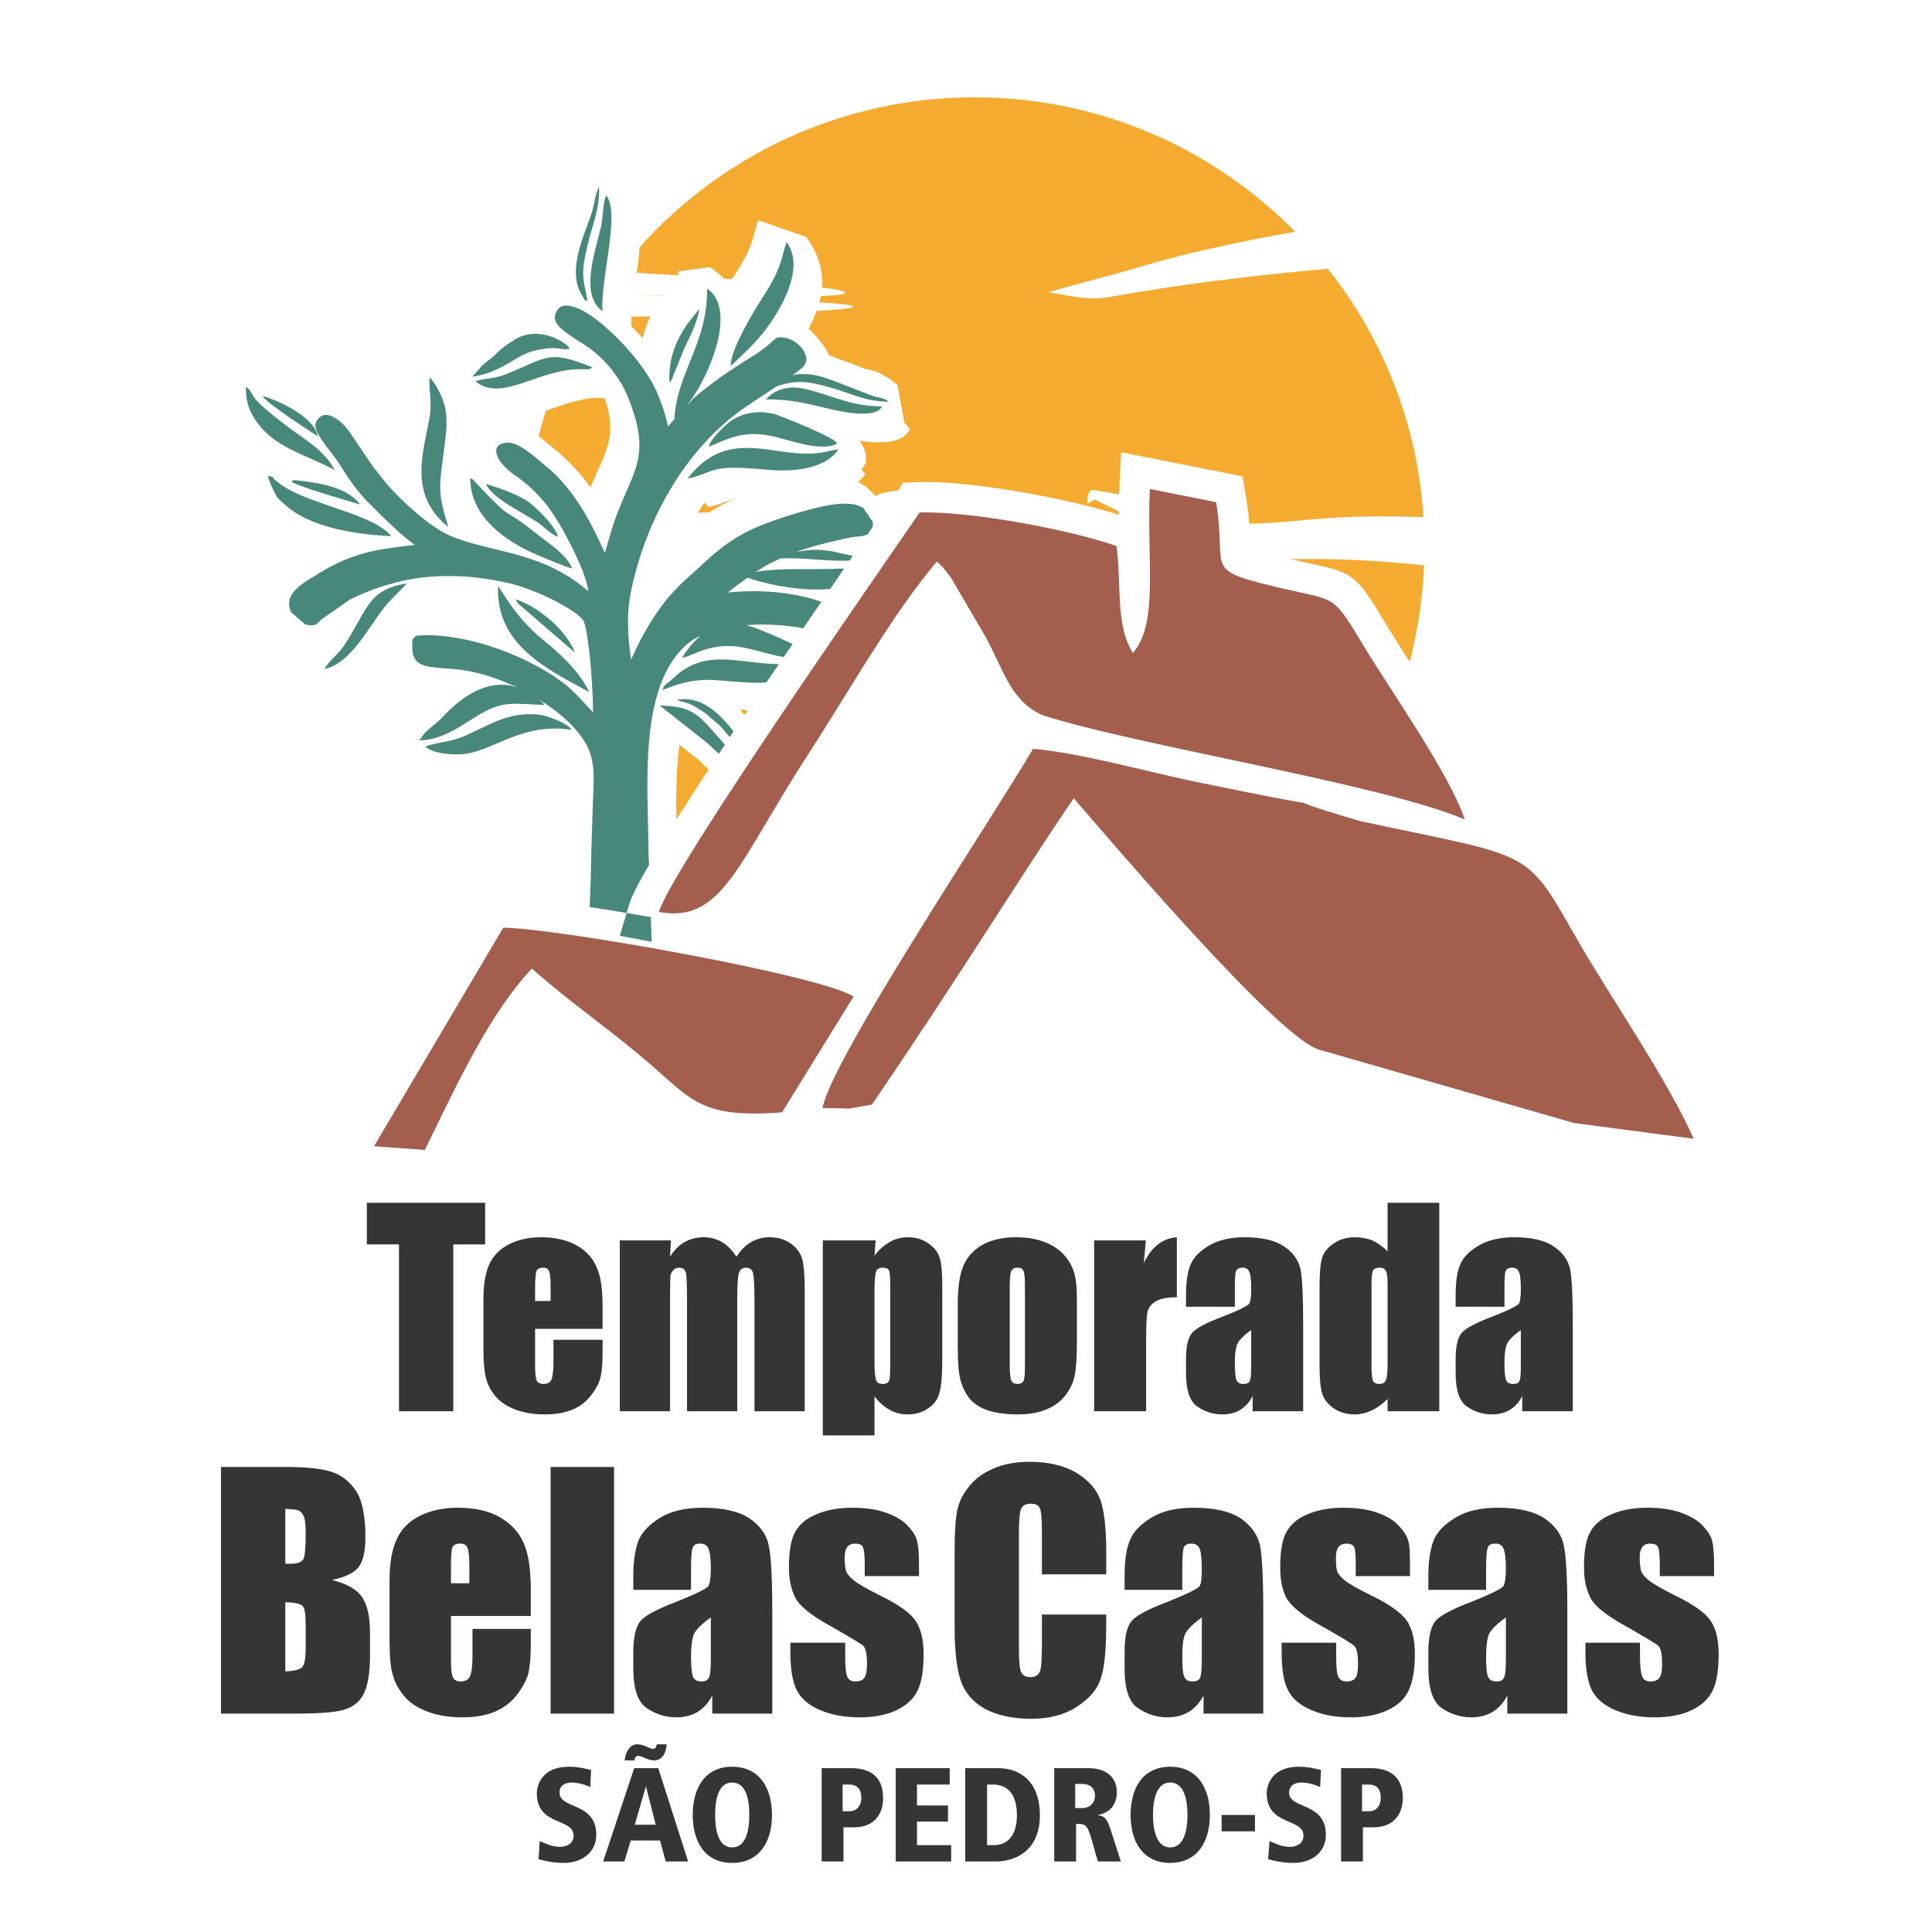
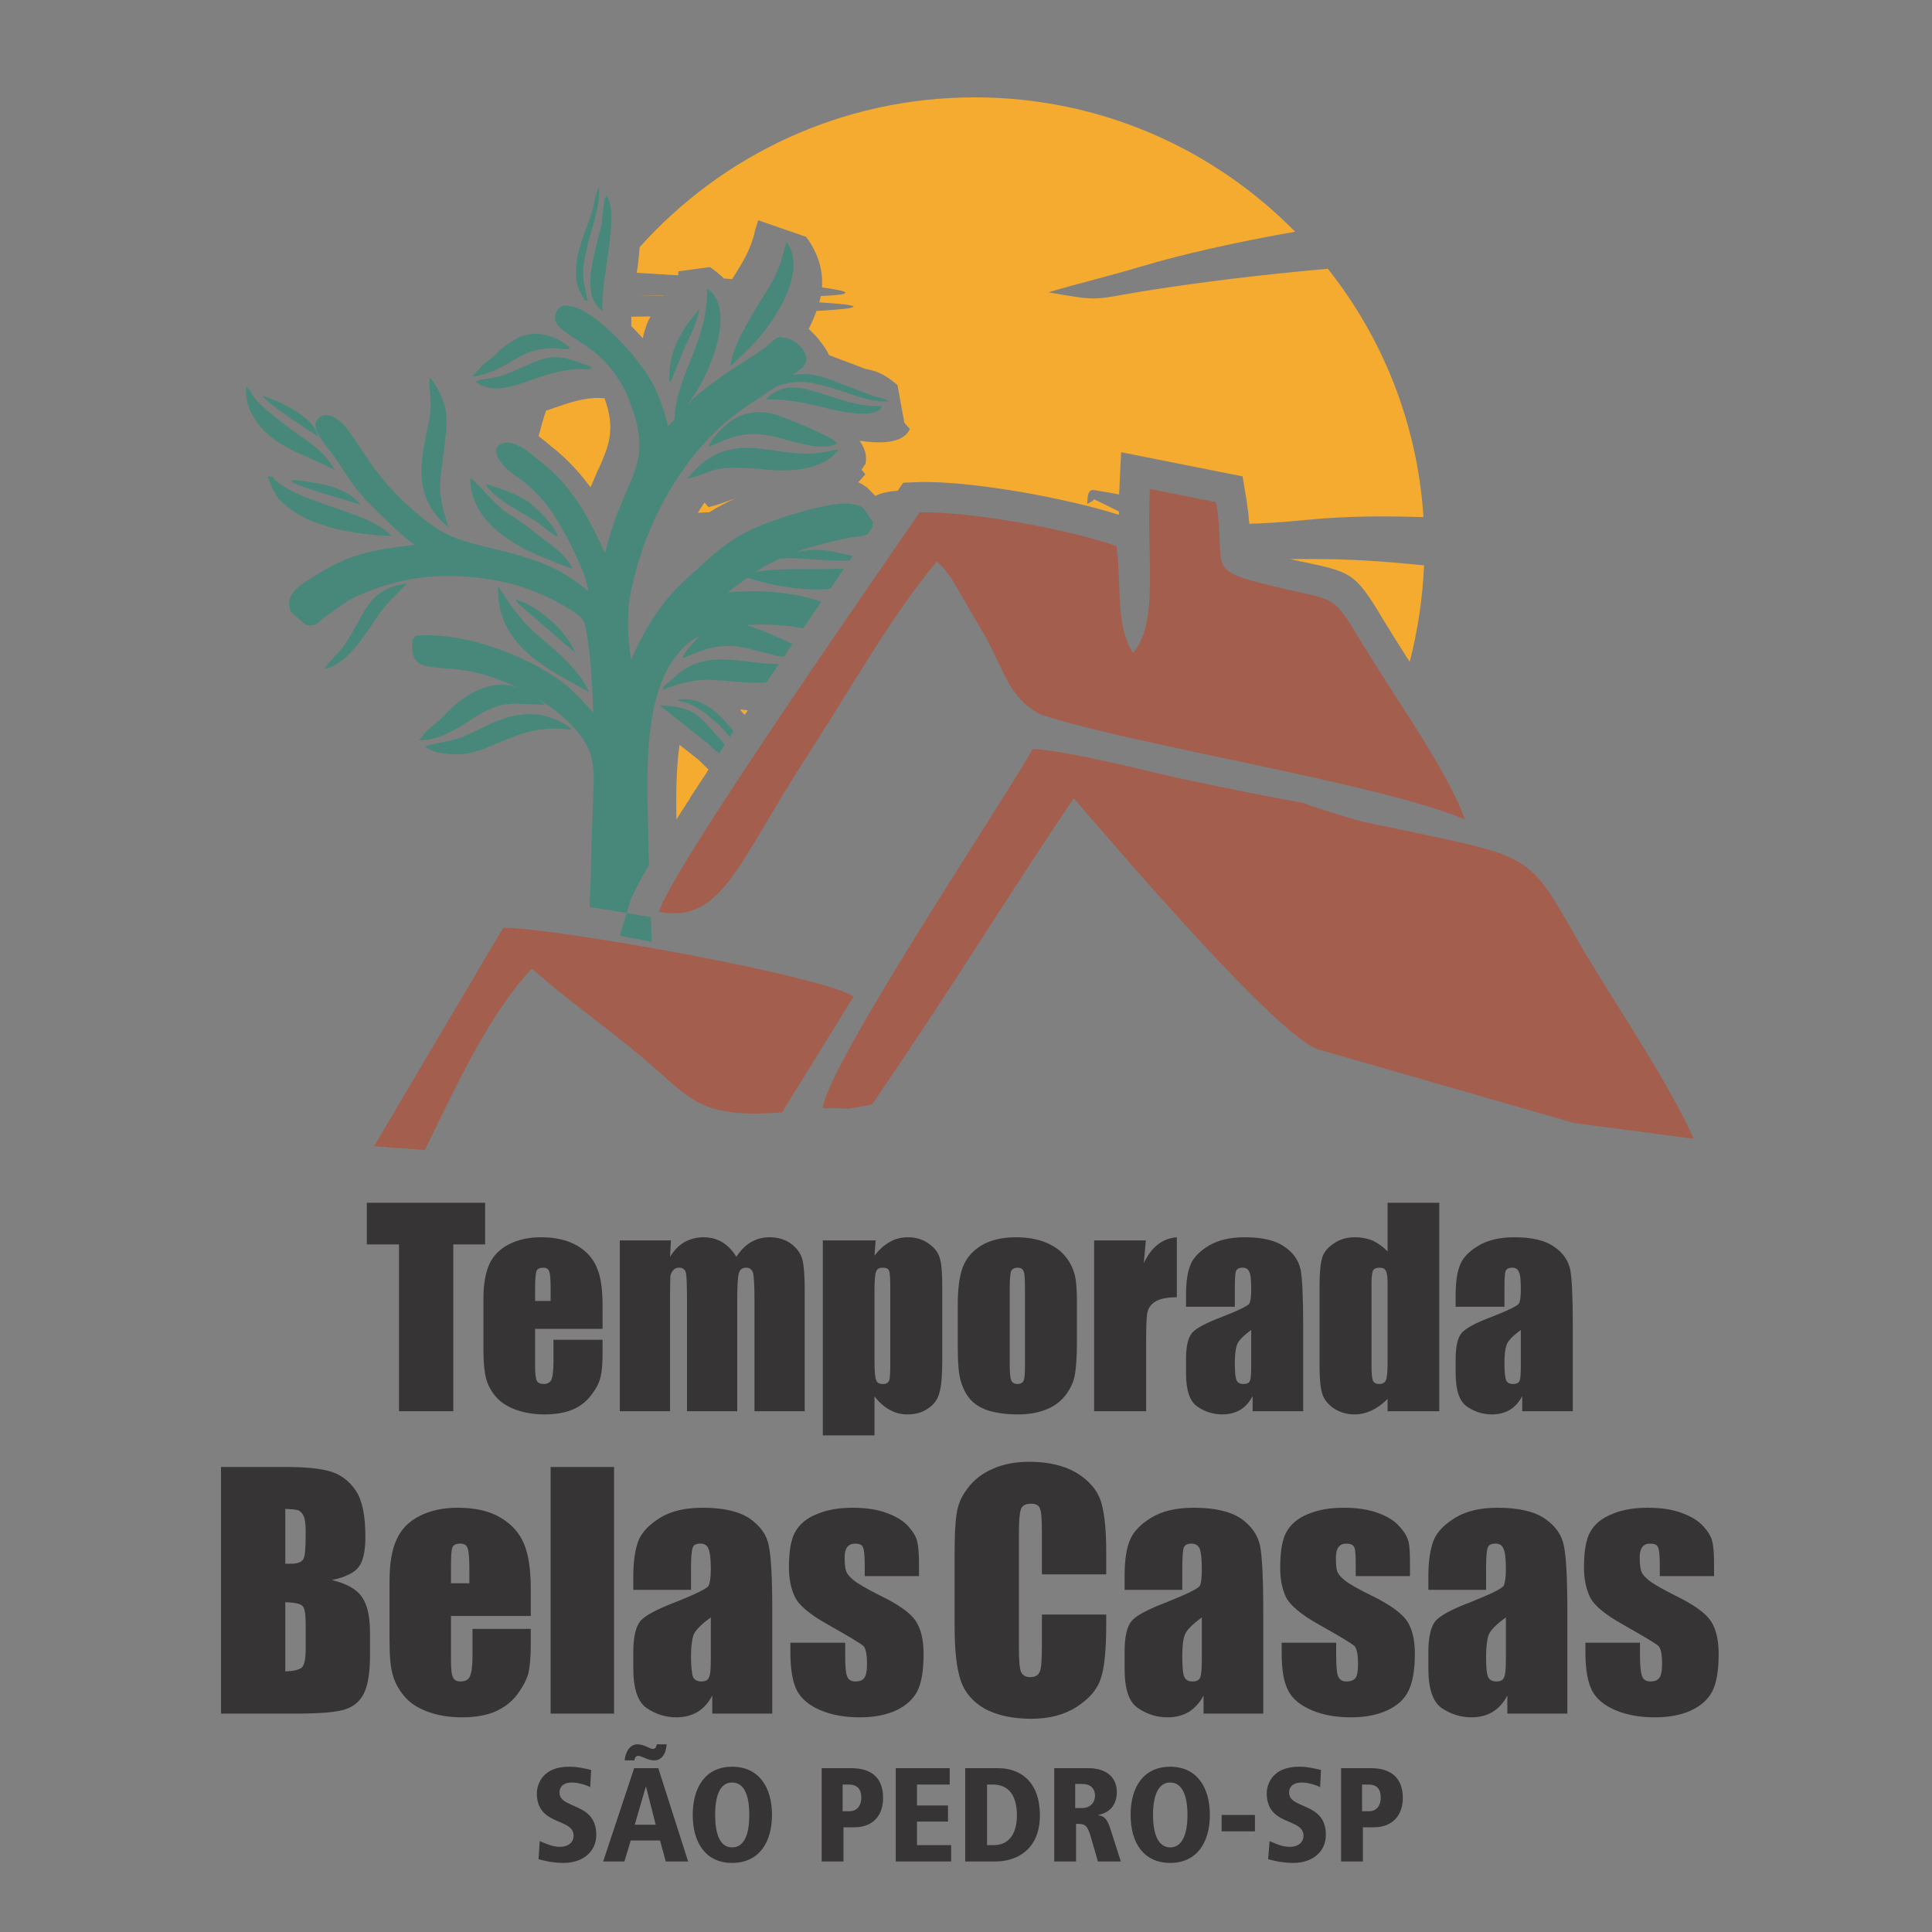
<svg xmlns="http://www.w3.org/2000/svg" xmlns:xlink="http://www.w3.org/1999/xlink" width="129px" height="129px" viewBox="0 0 129 129" version="1.1">
  <rect x="0" y="0" width="129" height="129" fill="#808080" stroke="none" />
  <defs>
    <path d="M0 0L129 0L129 129L0 129L0 0Z" id="path_1" />
-     <path d="M0 0L129 0L129 129L0 129L0 0L0 0Z" id="path_2" />
+     <path d="M0 0L129 0L129 129L0 129L0 0L0 0" id="path_2" />
    <path d="M0 0L100 0L100 117.887L0 117.887L0 0Z" id="path_3" />
    <clipPath id="clip_1">
      <use xlink:href="#path_1" />
    </clipPath>
    <clipPath id="clip_2">
      <use xlink:href="#path_3" />
    </clipPath>
    <clipPath id="mask_1">
      <use xlink:href="#path_2" />
    </clipPath>
  </defs>
  <g id="logo" clip-path="url(#clip_1)">
    <path d="M0 0L129 0L129 129L0 129L0 0Z" id="logo" fill="none" fill-rule="evenodd" stroke="none" />
    <g id="Mask-Group">
      <path d="M0 0L129 0L129 129L0 129L0 0L0 0Z" id="path_1" fill="none" stroke="none" />
      <g clip-path="url(#mask_1)">
        <g id="logo">
          <path d="M0 0L129 0L129 129L0 129L0 0L0 0Z" id="logo#1" fill="none" fill-rule="evenodd" stroke="none" />
-           <path d="M0 0L129 0L129 129L0 129L0 0L0 0Z" id="Rectangle" fill="#FFFFFF" fill-rule="evenodd" stroke="none" />
        </g>
      </g>
    </g>
    <g id="Group" transform="translate(14.755 6.5)">
      <g id="logos-temporada" clip-path="url(#clip_2)">
-         <path d="M0 0L100 0L100 117.887L0 117.887L0 0Z" id="logos-temporada" fill="none" fill-rule="evenodd" stroke="none" />
        <g id="Camada_x0020_1">
          <path d="M50.326 0C58.704 0 66.277 3.432 71.722 8.972C67.906 9.643 64.264 10.449 61.388 11.311C59.068 12.002 57.439 12.366 55.253 13.018C58.838 13.65 58.148 13.497 61.733 12.922C65.299 12.347 69.574 11.829 73.907 11.446C77.569 16.066 79.889 21.779 80.291 28.029C77.837 27.953 75.326 27.933 72.393 28.221C70.82 28.374 69.613 28.451 68.654 28.47L68.654 28.451L68.654 28.432L68.654 28.432L68.654 28.413L68.654 28.393L68.654 28.374L68.654 28.355L68.654 28.336L68.654 28.336L68.654 28.297L68.635 28.297L68.635 28.278L68.635 28.259L68.635 28.24L68.635 28.24L68.635 28.202L68.635 28.202L68.635 28.183L68.635 28.163L68.635 28.163L68.635 28.125L68.635 28.106L68.635 28.106L68.616 28.087L68.616 28.048L68.616 28.048L68.616 28.029L68.616 28.01L68.616 28.01L68.616 27.972L68.616 27.953L68.616 27.953L68.616 27.933L68.616 27.914L68.616 27.895L68.597 27.876L68.597 27.857L68.597 27.837L68.597 27.818L68.597 27.818L68.597 27.799L68.597 27.761L68.597 27.761L68.597 27.742L68.578 27.703L68.578 27.703L68.578 27.684L68.578 27.646L68.578 27.646L68.578 27.627L68.578 27.607L68.578 27.607L68.578 27.569L68.558 27.55L68.558 27.55L68.558 27.512L68.558 27.492L68.558 27.492L68.558 27.454L68.558 27.435L68.558 27.435L68.539 27.396L68.539 27.396L68.539 27.377L68.539 27.339L68.539 27.339L68.539 27.32L68.539 27.281L68.539 27.281L68.52 27.262L68.52 27.224L68.52 27.224L68.52 27.186L68.52 27.166L68.52 27.166L68.52 27.128L68.501 27.109L68.501 27.109L68.501 27.071L68.501 27.051L68.501 27.051L68.501 27.013L68.501 26.994L68.482 26.975L68.482 26.956L68.482 26.936L68.482 26.917L68.482 26.898L68.482 26.879L68.462 26.86L68.462 26.821L68.462 26.821L68.462 26.802L68.462 26.764L68.462 26.764L68.443 26.726L68.443 26.706L68.213 25.307L60.103 23.696L59.989 26.074L59.989 26.074L59.989 26.074L59.989 26.093L59.989 26.093L59.989 26.093L59.989 26.093L59.989 26.112L59.989 26.112L59.989 26.131L59.989 26.131L59.989 26.131L59.989 26.131L59.989 26.15L59.989 26.15L59.989 26.15L59.989 26.15L59.989 26.169L59.989 26.169L59.989 26.169L59.989 26.189L59.989 26.189L59.989 26.189L59.989 26.208L59.989 26.208L59.989 26.208L59.989 26.208L59.989 26.227L59.989 26.227L59.989 26.227L59.989 26.246L59.989 26.246L59.989 26.246L59.989 26.265L59.969 26.265L59.969 26.265L59.969 26.265L59.969 26.285L59.969 26.285L59.969 26.285L59.969 26.304L59.969 26.304L59.969 26.304L59.969 26.323L59.969 26.323L59.969 26.323L59.969 26.323L59.969 26.342L59.969 26.342L59.969 26.342L59.969 26.361L59.969 26.361L59.969 26.361L59.969 26.361L59.969 26.38L59.969 26.38L59.969 26.38L59.969 26.399L59.969 26.399L59.969 26.399L59.969 26.399L59.969 26.419L59.969 26.419L59.969 26.419L59.969 26.438L59.969 26.438L59.969 26.438L59.969 26.457L59.969 26.457L59.969 26.457L59.969 26.457L59.969 26.476L59.969 26.476L59.969 26.476L59.969 26.495L59.969 26.495L59.969 26.495L59.969 26.495L59.969 26.515L59.969 26.515C59.471 26.419 58.934 26.323 58.301 26.227C57.822 26.131 57.86 26.86 57.841 27.147C58.206 26.936 58.167 26.994 58.301 26.84C58.896 27.128 59.452 27.396 59.95 27.646L59.95 27.646L59.95 27.684L59.95 27.703L59.95 27.742L59.95 27.761L59.95 27.799L59.95 27.818L59.95 27.857L59.95 27.876C58.244 27.32 55.79 26.764 53.374 26.342C50.863 25.92 48.313 25.633 46.587 25.69L45.552 25.729L45.188 26.265C44.632 26.304 44.114 26.399 43.693 26.61L43.117 26.035C42.926 25.901 42.734 25.786 42.542 25.69C42.715 25.537 42.868 25.364 43.022 25.172L42.772 24.866L43.002 24.502L43.022 24.521C43.156 23.965 43.002 23.428 42.638 22.929C43.922 23.121 45.552 23.16 45.993 22.143L45.629 21.722L45.169 19.21C44.191 18.367 43.635 18.252 42.964 18.117L42.945 18.098L40.606 17.216C40.472 16.929 40.299 16.66 40.088 16.392C39.839 16.047 39.551 15.74 39.245 15.472C39.417 15.107 39.609 14.705 39.762 14.264C43.098 14.072 42.964 13.88 39.954 13.689L39.954 13.669C39.973 13.631 39.973 13.574 39.992 13.535L39.992 13.535C40.011 13.439 40.031 13.363 40.05 13.267C42.312 13.171 42.159 12.96 40.127 12.692C40.203 11.637 39.935 10.487 39.072 9.317L35.87 8.206L35.679 8.819C35.391 10.142 34.873 10.966 34.126 12.136L33.589 12.097C33.321 11.829 32.995 11.58 32.65 11.331L30.541 11.618C30.541 11.695 30.541 11.791 30.521 11.886C29.659 11.829 28.738 11.771 27.761 11.714C27.857 11.139 27.914 10.564 27.952 10.008C33.436 3.873 41.43 0 50.326 0L50.326 0ZM27.186 38.65C26.975 38.669 26.783 38.708 26.591 38.746C26.553 38.497 26.534 38.267 26.515 38.037C26.476 37.749 26.438 37.462 26.399 37.193L27.416 37.864C27.339 38.114 27.262 38.382 27.186 38.65L27.186 38.65ZM32.611 27.703C32.362 27.722 32.094 27.722 31.844 27.742C31.979 27.512 32.132 27.281 32.285 27.051L32.554 27.358C33.206 27.205 33.589 27.051 33.896 26.936C34.068 26.879 34.222 26.821 34.394 26.764C33.704 27.051 33.129 27.377 32.611 27.703L32.611 27.703ZM21.204 22.623C21.357 22.047 21.511 21.492 21.703 20.916C21.875 20.878 22.048 20.801 22.22 20.744C23.198 20.399 24.271 20.035 25.326 20.073C25.422 20.073 25.518 20.092 25.613 20.092C26.361 22.22 25.901 23.236 25.211 24.827L25.192 24.827C25.038 25.211 24.847 25.633 24.674 26.035C24.444 25.729 24.195 25.422 23.946 25.115C23.39 24.482 22.776 23.869 22.105 23.351C22.067 23.332 22.028 23.294 21.99 23.255C21.76 23.064 21.492 22.834 21.204 22.623L21.204 22.623ZM27.396 14.647L28.681 14.628C28.528 14.896 28.413 15.203 28.317 15.491C28.259 15.682 28.202 15.874 28.163 16.085C27.914 15.817 27.665 15.529 27.396 15.28C27.396 15.088 27.396 14.877 27.396 14.647L27.396 14.647ZM29.524 13.267C28.892 13.248 28.24 13.229 27.55 13.209L27.55 13.209L29.524 13.267L29.524 13.267ZM27.55 13.209L29.524 13.267L29.544 13.248C28.911 13.229 28.24 13.229 27.55 13.209L27.55 13.209L27.55 13.209ZM29.62 22.469L29.697 22.373L29.582 22.278L29.62 22.469L29.62 22.469ZM25.556 31.212L25.613 30.905L25.345 30.771L25.556 31.212L25.556 31.212ZM25.249 34.068L25.249 34.049L25.058 34.049C25.134 34.126 25.192 34.183 25.249 34.26L25.249 34.068L25.249 34.068ZM32.209 34.452C32.113 34.547 32.017 34.643 31.921 34.758C32.535 34.663 33.282 34.682 34.145 34.854C34.337 34.912 34.528 34.95 34.72 34.989L33.857 33.397L33.627 33.11L33.512 33.225C33.301 33.436 33.071 33.627 32.88 33.8C32.63 34.03 32.4 34.241 32.209 34.452L32.209 34.452ZM22.086 23.332L22.105 23.37L22.086 23.332L22.086 23.332ZM64.034 29.678C64.245 29.774 64.456 29.851 64.666 29.927L64.666 29.946L64.666 30.081L64.666 30.1L64.686 30.215L64.686 30.234L64.686 30.349L64.686 30.368L64.686 30.483L64.686 30.502L64.705 30.617L64.705 30.637L64.705 30.752L64.705 30.771L64.705 30.867L64.705 30.886L64.724 30.982L64.724 31.02L64.724 31.097L64.724 31.135L64.743 31.212L64.743 31.25L64.743 31.327L64.743 31.327L64.762 31.423L64.762 31.442L64.762 31.499L64.781 31.557L64.781 31.595L64.801 31.653L64.801 31.71L64.801 31.729L64.82 31.787L64.82 31.844L64.839 31.883L64.839 31.921L64.858 31.979L64.877 32.017L64.877 32.074L64.897 32.094L64.916 32.151L64.916 32.189L64.935 32.228L64.954 32.266L64.973 32.304L64.973 32.343L64.992 32.381L65.011 32.419L65.031 32.458L65.05 32.496L65.069 32.535L65.088 32.573L65.107 32.611L65.126 32.63L65.146 32.669L65.165 32.707L65.203 32.745L65.222 32.765L65.242 32.803L65.28 32.841L65.299 32.88L65.318 32.899L65.357 32.937L65.376 32.956L65.414 32.995L65.433 33.014L65.472 33.052L65.51 33.071L65.548 33.11L65.567 33.129L65.625 33.167L65.644 33.186L65.683 33.225L65.721 33.244L65.778 33.282L65.798 33.301L65.855 33.34L65.893 33.359L65.932 33.378L65.97 33.416L66.028 33.436L66.066 33.455L66.124 33.493L66.162 33.512L66.219 33.531L66.277 33.57L66.315 33.589L66.392 33.608L66.43 33.627L66.488 33.666L66.545 33.685L66.603 33.704L66.66 33.723L66.756 33.761L66.794 33.781L66.871 33.8L66.909 33.819L67.005 33.857L67.044 33.857L67.063 33.877L67.178 33.915L67.216 33.915L67.255 33.934L67.35 33.972L67.35 33.972L67.485 34.011L67.504 34.011L67.638 34.049L67.657 34.068L67.811 34.107L67.83 34.107L67.983 34.164L68.002 34.164L68.156 34.203L68.175 34.203L68.328 34.26L68.347 34.26L68.52 34.298L68.539 34.318L68.712 34.356L68.731 34.356L68.923 34.413L68.942 34.413L69.133 34.471L69.133 34.471L69.344 34.509L69.364 34.528L69.574 34.567L69.574 34.567L69.805 34.624C70.686 34.854 71.185 34.95 71.587 35.046C73.14 35.372 73.198 35.391 74.406 37.423C75.038 38.459 75.728 39.532 76.457 40.682L76.476 40.721L76.495 40.74L76.495 40.74L76.515 40.759L76.534 40.798L76.553 40.817L76.553 40.817L76.572 40.855L76.591 40.874L76.591 40.874L76.61 40.913L76.63 40.932L76.63 40.932L76.649 40.97L76.668 40.989L76.668 40.989L76.687 41.028L76.706 41.047L76.706 41.066L76.725 41.085L76.745 41.104L76.745 41.123L76.764 41.143L76.764 41.162L76.783 41.181L76.783 41.2L76.802 41.219L76.821 41.258L76.821 41.258L76.841 41.277L76.879 41.334L76.898 41.373L76.917 41.373L76.917 41.392L76.936 41.43L76.956 41.449L76.956 41.449L76.975 41.488L76.994 41.507L76.994 41.507L77.013 41.545L77.032 41.564L77.032 41.564L77.051 41.603L77.071 41.622L77.071 41.641L77.09 41.66L77.109 41.679L77.109 41.699L77.128 41.718L77.147 41.737L77.166 41.756L77.166 41.775L77.186 41.794L77.205 41.833L77.205 41.833L77.224 41.852L77.243 41.89L77.243 41.89L77.243 41.91L77.262 41.948L77.281 41.967L77.281 41.967L77.301 42.005L77.32 42.025L77.32 42.025L77.339 42.063L77.358 42.082L77.358 42.082L77.377 42.12L77.397 42.14L77.397 42.159L77.416 42.178L77.454 42.216L77.454 42.235L77.473 42.255L77.492 42.274L77.492 42.293L77.511 42.312L77.531 42.35L77.531 42.35L77.55 42.37L77.569 42.408L77.569 42.408L77.588 42.446L77.607 42.465L77.607 42.485L77.626 42.504L77.646 42.523C77.377 43.098 77.09 43.673 76.802 44.229L76.745 44.21L76.668 44.191L76.572 44.172L76.534 44.153L76.4 44.133L76.4 44.133L76.246 44.095L76.227 44.095L76.112 44.057L76.055 44.038L75.978 44.018L75.882 43.999L75.844 43.999L75.709 43.961L75.709 43.961L75.575 43.923L75.518 43.923L75.422 43.903L75.345 43.884L75.288 43.865L75.173 43.846L75.153 43.827L75 43.807L74.981 43.788L74.866 43.769L74.808 43.75L74.732 43.731L74.636 43.712L74.578 43.693L74.444 43.673L74.291 43.635L74.272 43.635L74.156 43.597L74.08 43.597L74.003 43.578L73.907 43.539L73.869 43.539L73.716 43.501L73.716 43.501L73.581 43.482L73.543 43.462L73.428 43.443L73.351 43.424L73.294 43.405L73.179 43.386L73.14 43.386L73.006 43.347L72.987 43.347L72.853 43.309L72.795 43.309L72.699 43.271L72.431 43.213L72.412 43.213L72.278 43.175L72.239 43.175L72.124 43.156L72.048 43.136L71.971 43.117L71.875 43.098L71.837 43.079L71.683 43.06L71.683 43.06L71.53 43.022L71.492 43.022L71.376 42.983L71.3 42.964L71.242 42.964L71.108 42.926L71.089 42.926L70.936 42.887L70.936 42.887L70.801 42.868L70.744 42.849L70.648 42.83L70.552 42.811L70.495 42.791L70.36 42.772L70.341 42.772L70.207 42.734L70.169 42.734L70.054 42.696L69.977 42.696L69.9 42.676L69.785 42.638L69.747 42.638L69.594 42.6L69.594 42.6L69.459 42.581L69.421 42.561L69.306 42.542L69.229 42.523L69.153 42.504L69.038 42.485L68.999 42.485L68.865 42.446L68.846 42.446L68.712 42.408L68.654 42.408L68.558 42.389L68.462 42.37L68.405 42.35L68.271 42.331L68.271 42.312L68.117 42.293L68.079 42.293L67.964 42.255L67.887 42.235L67.811 42.235L67.715 42.197L67.657 42.197L67.523 42.159C62.807 41.162 58.263 40.203 55.56 39.34L55.541 39.321L55.541 39.321L55.541 39.321L55.522 39.321L55.522 39.321L55.522 39.321L55.522 39.321L55.502 39.302L55.502 39.302L55.502 39.302L55.483 39.302L55.483 39.302L55.483 39.283L55.483 39.283L55.464 39.283L55.464 39.283L55.464 39.283L55.445 39.283L55.445 39.264L55.445 39.264L55.445 39.264L55.426 39.264L55.426 39.264L55.426 39.264L55.407 39.245L55.407 39.245L55.407 39.245L55.407 39.245L55.387 39.245L55.387 39.245L55.387 39.225L55.387 39.225L55.368 39.225L55.368 39.225L55.368 39.225L55.368 39.206L55.349 39.206L55.349 39.206L55.349 39.206L55.33 39.206L55.33 39.187L55.33 39.187L55.33 39.187L55.311 39.187L55.311 39.187L55.311 39.187L55.291 39.168L55.291 39.168L55.291 39.168L55.291 39.168L55.291 39.168L55.272 39.149L55.272 39.149L55.272 39.149L55.253 39.149L55.253 39.149L55.253 39.13L55.253 39.13L55.234 39.13L55.234 39.13L55.234 39.13L55.215 39.11L55.215 39.11L55.215 39.11L55.215 39.11L55.215 39.11L55.196 39.091L55.196 39.091L55.196 39.091L55.176 39.072L55.176 39.072L55.176 39.072L54.275 37.941L54.275 37.922L54.275 37.903L54.256 37.883L54.256 37.864L54.237 37.845L54.237 37.845L54.237 37.845L54.218 37.826L54.218 37.807L54.218 37.807L54.199 37.788L54.199 37.768L54.179 37.749L54.179 37.749L54.179 37.73L54.16 37.711L54.16 37.711L54.16 37.692L54.141 37.692L54.141 37.673L54.141 37.653L54.122 37.653L54.122 37.634L54.103 37.615L54.103 37.615L54.103 37.596L54.103 37.577L54.084 37.557L54.084 37.538L54.064 37.519L54.064 37.5L54.064 37.5L54.045 37.481L54.045 37.481L54.026 37.462L54.026 37.462L54.026 37.443L54.007 37.423L54.007 37.404L54.007 37.404L53.988 37.385L53.988 37.366L53.988 37.366L53.969 37.347L53.969 37.328L53.949 37.308L53.949 37.308L53.949 37.289L53.93 37.27L53.93 37.251L53.93 37.251L53.93 37.232L53.911 37.212L53.911 37.193L53.911 37.193L53.892 37.174L53.892 37.155L53.873 37.155L53.873 37.136L53.873 37.117L53.853 37.097L53.853 37.097L53.853 37.078L53.834 37.059L53.834 37.04L53.834 37.04L53.815 37.021L53.815 37.002L53.796 36.982L53.796 36.982L53.796 36.963L53.777 36.944L53.777 36.925L53.777 36.925L53.758 36.906L53.758 36.886L53.758 36.886L53.739 36.867L53.739 36.848L53.719 36.829L53.719 36.829L53.719 36.81L53.7 36.791L53.7 36.772C53.451 36.273 53.202 35.736 52.837 35.065L52.799 34.989L50.805 31.595C51.285 31.308 51.649 30.905 52.032 30.387L51.898 30.215C52.147 30.272 52.416 30.311 52.684 30.349C54.582 30.675 56.461 31.097 57.899 31.499C57.918 31.883 57.937 32.247 57.937 32.611C58.033 34.643 58.09 36.484 59.183 38.171L60.621 40.472L62.423 38.439C64.168 36.446 64.11 33.608 64.034 30.176L64.034 30.138L64.034 30.119L64.034 30.1L64.034 30.081L64.034 30.042L64.034 30.023L64.034 30.004L64.034 29.985L64.034 29.946L64.034 29.927L64.034 29.908L64.034 29.889L64.034 29.87L64.034 29.831L64.034 29.812L64.034 29.793L64.034 29.774L64.034 29.735L64.034 29.716L64.034 29.697L64.034 29.678L64.034 29.678ZM71.396 30.828C71.779 30.828 72.182 30.828 72.623 30.828C75.403 30.809 77.895 31.001 80.33 31.25C80.234 33.455 79.908 35.621 79.371 37.692L79.352 37.672L79.352 37.653L79.333 37.615L79.314 37.615L79.294 37.557L79.294 37.557L79.256 37.519L79.256 37.519L79.237 37.481L79.218 37.462L79.218 37.443L79.18 37.404L79.18 37.404L79.16 37.366L79.16 37.347L79.141 37.328L79.122 37.308L79.103 37.289L79.084 37.251L79.084 37.232L79.064 37.193L79.064 37.193L79.026 37.155L79.026 37.136L79.007 37.117L78.988 37.097L78.988 37.078L78.949 37.04L78.949 37.04L78.93 37.002L78.93 36.982L78.911 36.963L78.892 36.944L78.892 36.925L78.853 36.886L78.853 36.886L78.834 36.848L78.834 36.848L78.815 36.81L78.796 36.791L78.777 36.772L78.758 36.733L78.758 36.733L78.739 36.695L78.739 36.695L78.719 36.656L78.7 36.637L78.681 36.618L78.662 36.599L78.662 36.58L78.643 36.541L78.643 36.541L78.624 36.503L78.604 36.503L78.585 36.465L78.585 36.446L78.566 36.426L78.547 36.407L78.547 36.388L78.528 36.35L78.528 36.35L78.508 36.311L78.489 36.311L78.47 36.292L78.451 36.254L78.451 36.254L78.432 36.215L78.432 36.215L78.413 36.177L78.393 36.158L78.393 36.139L78.374 36.12L78.374 36.1L78.336 36.062L78.336 36.062L78.317 36.043L78.317 36.024L78.298 36.005L78.298 35.985L78.278 35.966L78.259 35.928L78.259 35.928L78.24 35.89L78.24 35.89L78.221 35.87L78.202 35.851L78.202 35.832L78.183 35.813L78.183 35.794L78.144 35.755L78.144 35.755L78.125 35.736L78.125 35.717L78.106 35.698L78.106 35.679L78.087 35.66L78.067 35.64L78.067 35.621L78.048 35.602L78.048 35.583L78.029 35.564L78.029 35.544L78.01 35.525L77.991 35.506L77.991 35.506L77.972 35.468L77.972 35.468L77.953 35.429L77.953 35.429L77.933 35.41L77.933 35.391L77.914 35.372L77.895 35.353C75.767 31.787 75.652 31.748 72.45 31.058L72.431 31.058L72.412 31.058L72.412 31.058L72.393 31.058L72.393 31.058L72.374 31.039L72.374 31.039L72.374 31.039L72.354 31.039L72.335 31.039L72.335 31.039L72.316 31.039L72.316 31.039L72.297 31.039L72.278 31.02L72.278 31.02L72.278 31.02L72.258 31.02L72.258 31.02L72.239 31.02L72.239 31.02L72.22 31.02L72.201 31.001L72.201 31.001L72.182 31.001L72.182 31.001L72.163 31.001L72.163 31.001L72.163 31.001L72.143 31.001L72.124 31.001L72.124 31.001L72.105 30.982L72.105 30.982L72.086 30.982L72.067 30.982L72.067 30.982L72.048 30.982L72.048 30.982L72.048 30.982L72.028 30.962L72.009 30.962L72.009 30.962L71.99 30.962L71.99 30.962L71.971 30.962L71.971 30.962L71.952 30.962L71.933 30.943L71.933 30.943L71.913 30.943L71.913 30.943L71.913 30.943L71.894 30.943L71.875 30.943L71.875 30.943L71.856 30.924L71.856 30.924L71.837 30.924L71.817 30.924L71.817 30.924L71.798 30.924L71.798 30.924L71.779 30.924L71.779 30.924L71.779 30.924L71.76 30.905L71.741 30.905L71.741 30.905L71.722 30.905L71.722 30.905L71.703 30.905L71.683 30.905L71.683 30.905L71.664 30.886L71.664 30.886L71.645 30.886L71.645 30.886L71.626 30.886L71.626 30.886L71.607 30.886L71.607 30.886L71.587 30.867L71.587 30.867L71.568 30.867L71.549 30.867L71.549 30.867L71.53 30.867L71.53 30.867L71.53 30.867L71.511 30.847L71.492 30.847L71.492 30.847L71.472 30.847L71.472 30.847L71.453 30.847L71.434 30.847L71.434 30.847L71.415 30.828L71.415 30.828L71.396 30.828L71.396 30.828L71.396 30.828L71.396 30.828ZM25.288 42.235L25.844 42.082L26.63 42.197C26.572 43.002 26.553 43.827 26.553 44.651C26.457 44.325 26.342 43.999 26.169 43.673C25.939 43.175 25.633 42.696 25.288 42.235L25.288 42.235ZM35.18 40.932L35.142 40.989L34.989 41.2L34.969 41.239C34.854 41.123 34.758 41.008 34.663 40.874L34.873 40.893L35.18 40.932L35.18 40.932ZM32.554 44.881L32.477 45.015L32.343 45.226L32.209 45.418L32.209 45.418L32.074 45.629L31.94 45.821L31.921 45.859L31.806 46.031L31.691 46.223L31.634 46.281L31.557 46.415L31.423 46.607L31.308 46.818L31.192 47.009L31.097 47.124L31.058 47.201L30.943 47.393L30.828 47.565L30.694 47.757L30.694 47.776L30.407 48.217C30.387 46.607 30.387 44.862 30.617 43.232L31.883 44.229C32.074 44.421 32.304 44.632 32.554 44.881L32.554 44.881Z" id="Group" fill="#F4AB30" fill-rule="evenodd" stroke="none" />
          <path d="M24.482 13.593C24.195 12.097 23.984 11.886 24.482 9.854C24.789 8.531 25.288 7.496 25.249 6.001L25.153 6.173C24.942 6.653 24.962 7.113 24.693 7.899C24.137 9.452 23.102 11.695 24.137 13.267C24.406 13.669 24.08 13.459 24.482 13.593L24.482 13.593ZM6.461 22.623C6.25 21.396 3.988 20.284 2.78 19.939C2.972 20.399 6.442 22.623 6.461 22.623L6.461 22.623ZM30.445 40.222C30.924 40.51 30.886 40.146 32.17 41.008C32.535 41.258 32.554 41.315 32.899 41.603C33.186 41.852 33.263 41.871 33.512 42.178C33.742 42.446 33.8 42.523 33.972 42.715L34.222 42.331C33.282 41.123 32.074 39.935 30.445 40.222L30.445 40.222ZM22.508 29.352C22.316 28.604 21.185 27.55 20.667 27.109C20.092 26.63 18.577 26.054 17.695 25.824C18.137 26.821 20.284 27.78 21.242 28.451C21.645 28.758 22.028 29.16 22.508 29.352L22.508 29.352ZM31.288 20.399C31.48 20.149 31.633 19.977 32.803 19.095C33.57 18.501 34.26 18.079 34.873 17.676C35.429 17.331 35.928 17.024 36.311 16.718C36.58 16.507 36.714 16.373 36.829 16.277C36.925 16.2 37.002 16.123 37.078 16.085C37.251 15.989 37.347 16.008 37.615 16.047L37.634 16.047C37.864 16.085 38.133 16.181 38.363 16.354L38.363 16.354C38.708 16.603 38.957 16.91 39.053 17.255C39.11 17.446 39.091 17.619 39.014 17.772C38.957 17.906 38.842 18.041 38.669 18.175C38.497 18.309 38.324 18.424 38.152 18.558C38.343 18.501 38.535 18.482 38.727 18.482C39.494 18.443 40.107 18.635 40.797 18.884L43.577 19.958C43.98 20.054 44.287 20.073 44.593 20.322C42.945 20.303 42.159 19.785 40.778 19.402C39.072 18.903 38.382 18.884 37.117 19.287C36.829 19.479 36.522 19.67 36.254 19.862C35.41 20.399 34.643 20.916 33.992 21.453C32.343 22.814 30.982 24.482 29.908 26.342C28.758 28.297 27.933 30.464 27.435 32.707C27.032 34.49 27.166 35.966 27.377 37.538L27.492 37.308C27.684 36.886 27.876 36.484 28.067 36.12C28.278 35.736 28.489 35.372 28.719 34.989C29.084 34.413 29.448 33.896 29.85 33.416C30.253 32.956 30.675 32.515 31.173 32.055C31.403 31.863 31.614 31.672 31.825 31.48C33.071 30.311 34.26 29.218 36.541 28.393C37.136 28.163 38.957 27.55 40.414 27.262C41.43 27.07 42.35 27.051 42.906 27.435L43.52 28.355C43.539 28.489 43.52 28.604 43.501 28.7L43.175 29.179C42.983 29.275 42.715 29.314 42.427 29.333C42.255 29.352 42.082 29.371 41.91 29.41C40.951 29.62 40.107 29.812 39.283 30.061C38.995 30.157 38.689 30.253 38.401 30.368C39.436 30.138 40.261 30.157 41.411 30.445C41.622 30.502 41.929 30.541 42.178 30.617L41.986 30.924C40.702 31.02 38.669 30.694 37.442 30.79L37.442 30.752C37.231 30.847 37.021 30.943 36.791 31.058C36.484 31.192 36.12 31.422 35.698 31.691C36.886 31.461 38.65 31.499 39.571 31.499C40.548 31.499 41.181 31.48 41.603 31.461L40.682 32.822C38.516 33.033 35.985 32.381 35.161 32.074C34.72 32.381 34.279 32.707 33.857 33.052L33.972 33.052C35.084 32.937 36.446 32.937 37.768 33.129C38.574 33.244 39.36 33.416 40.088 33.685C39.685 34.26 39.283 34.854 38.88 35.449C37.749 35.238 36.388 35.142 35.065 35.238C35.583 35.353 37.059 35.966 38.171 36.503L37.577 37.366C36.695 37.232 35.832 36.925 34.969 36.752C32.803 36.292 31.538 37.289 30.809 37.423C31.001 36.982 31.557 36.35 32.017 35.947C31.633 36.12 31.288 36.35 31.001 36.618C28.297 39.13 28.413 44.325 28.508 48.332C28.527 49.099 28.547 49.827 28.547 50.518L28.585 51.246C27.895 52.416 27.435 53.317 27.281 53.815L26.63 55.982L28.758 56.384L28.7 54.735C27.281 54.486 25.901 54.256 24.616 54.064C24.674 52.78 24.712 51.495 24.732 50.268C24.77 49.195 24.789 48.16 24.827 47.258L24.847 46.722C24.904 45.456 24.962 44.383 24.482 43.386C24.156 42.715 23.639 42.101 23.025 41.545C22.469 41.028 21.837 40.568 21.185 40.184C21.377 40.318 21.511 40.452 21.607 40.568C19.517 40.51 18.903 40.222 17.14 41.277C16.162 41.871 14.705 42.983 13.209 42.926C13.229 42.906 13.248 42.83 13.267 42.849C13.324 42.983 13.363 42.581 13.976 42.101C14.321 41.814 14.59 41.622 14.877 41.296C16.027 40.069 17.715 38.861 19.517 39.321C19.593 39.36 19.67 39.379 19.766 39.398C17.465 38.305 15.932 38.19 15.011 38.133C13.324 37.998 12.634 37.941 12.787 36.196L13.018 35.947C14.456 35.813 16.181 36.081 17.887 36.618C19.709 37.193 21.511 38.075 22.872 39.11C23.179 39.321 23.313 39.475 23.485 39.647C23.524 39.686 23.581 39.724 23.658 39.801L23.735 39.877L24.847 41.066C24.827 39.954 24.751 38.382 24.597 37.04C24.463 35.966 24.329 35.103 24.176 34.912C23.945 34.567 23.274 34.145 22.469 33.704C21.415 33.148 20.188 32.669 19.306 32.458L19.306 32.458C17.446 32.017 15.625 31.863 13.842 32.017C12.059 32.189 10.314 32.688 8.608 33.531L6.691 34.873L6.633 34.931C6.384 35.199 6.25 35.334 5.636 35.199L4.678 34.375C4.199 33.282 5.157 32.65 5.962 32.132L6.077 32.074C8.608 30.406 10.238 30.215 12.692 29.908L12.941 29.889C12.002 29.199 11.254 28.451 10.449 27.665C10.276 27.473 10.084 27.281 9.873 27.09C9.107 26.323 8.512 25.441 7.975 24.597L7.937 24.521C7.726 24.195 7.477 23.869 7.247 23.581C6.538 22.642 6.039 21.99 6.461 21.492C6.729 21.166 7.055 21.127 7.458 21.319C7.899 21.53 8.263 21.894 8.646 22.431L10.199 24.732C10.238 24.789 10.276 24.847 10.334 24.885C10.41 24.981 10.487 25.096 10.602 25.23L10.602 25.23C11.062 25.843 11.752 26.591 12.538 27.301C13.209 27.914 13.919 28.489 14.59 28.892C15.567 29.505 16.852 29.812 18.175 30.138C20.169 30.617 22.297 31.135 24.271 32.765C24.348 32.841 24.444 32.899 24.521 32.975C24.502 32.65 24.348 32.17 24.156 31.633C23.6 30.234 22.68 28.585 22.373 28.125C22.009 27.531 21.645 27.051 21.223 26.61L21.223 26.61C20.82 26.169 20.38 25.786 19.843 25.383C19.843 25.383 19.766 25.345 19.747 25.326C19.287 25 18.52 24.425 18.386 23.715C18.347 23.39 18.482 23.14 18.999 23.064C19.728 22.929 20.782 23.85 21.434 24.406C21.53 24.482 21.607 24.54 21.664 24.597L21.664 24.597C22.546 25.288 23.313 26.227 23.984 27.262C24.636 28.297 25.192 29.429 25.633 30.426C25.709 30.157 25.786 29.889 25.863 29.62C26.054 28.968 26.246 28.317 26.438 27.837C26.649 27.301 26.86 26.821 27.051 26.361C27.914 24.406 28.451 23.198 27.205 20.092C26.975 19.498 26.687 18.999 26.38 18.577C26.093 18.156 25.786 17.791 25.46 17.485C24.942 16.948 24.348 16.564 23.888 16.277C22.68 15.491 21.933 15.011 22.469 14.187C22.527 14.11 22.584 14.053 22.642 14.015L22.642 14.015C22.987 13.784 23.543 13.919 24.233 14.283C24.789 14.59 25.422 15.088 26.035 15.663C27.243 16.775 28.47 18.29 29.064 19.593C29.39 20.322 29.64 21.051 29.812 21.817L29.85 21.971L30.272 21.492C30.445 18.328 32.496 16.449 32.458 12.768C34.375 14.053 32.803 18.041 31.614 19.862C31.422 20.149 31.25 20.399 31.097 20.61C31.173 20.514 31.231 20.456 31.288 20.399L31.288 20.399ZM35.947 39.091C36.1 39.091 36.273 39.072 36.426 39.053C36.695 38.65 36.982 38.248 37.251 37.845C34.509 37.807 32.343 36.733 30.195 38.785C29.697 39.264 29.563 39.206 29.486 39.571C32.247 38.439 33.052 39.072 35.947 39.091L35.947 39.091ZM31.154 25.46C33.167 25 32.458 24.482 36.484 24.866C38.037 25 40.242 24.904 41.219 23.524C40.644 23.505 40.203 23.907 38.363 23.754C36.005 23.562 33.416 22.488 31.154 25.46L31.154 25.46ZM13.631 43.347C14.187 43.846 15.548 43.922 16.219 43.846C18.271 43.616 20.111 41.718 23.409 42.235C23.236 41.833 21.798 41.277 21.242 41.219C19.191 40.989 17.868 41.948 16.238 42.657C15.28 43.06 14.398 43.06 13.631 43.347L13.631 43.347ZM15.184 28.7C14.436 26.265 14.57 26.093 14.896 23.505C15.011 22.584 15.165 21.587 14.954 20.648C14.82 20.073 14.283 18.961 13.919 18.712C13.88 19.709 14.13 20.36 13.899 21.549C13.439 23.888 12.672 26.399 14.877 28.432L15.184 28.7L15.184 28.7ZM32.573 23.332C33.915 22.757 34.893 22.239 36.714 22.604C37.864 22.834 40.05 23.715 41.123 23.121C41.219 22.795 37.289 21.223 36.867 21.127C35.851 20.897 34.912 21.051 34.126 21.549C33.8 21.76 32.688 22.757 32.573 23.332L32.573 23.332ZM23.466 31.461C23.006 30.464 21.99 29.87 21.051 29.122C18.539 27.109 19.689 28.585 16.948 25.652C16.679 25.383 16.929 25.594 16.641 25.422C16.641 28.048 19.076 29.678 21.089 30.541C21.568 30.752 23.025 31.365 23.466 31.461L23.466 31.461ZM11.369 29.294C10.602 28.355 8.666 27.78 7.247 27.281C6.001 26.84 4.639 26.419 3.643 25.575C3.317 25.307 3.643 25.345 3.125 25.288C3.221 25.613 3.374 25.978 3.528 26.285C3.834 26.879 3.796 26.764 4.237 27.166C5.924 28.738 9.049 29.199 11.369 29.294L11.369 29.294ZM34.049 17.926C35.199 16.833 36.1 16.047 37.021 14.551C37.711 13.439 38.88 11.177 37.768 9.663L37.596 10.199C37.251 11.695 36.695 12.538 35.889 13.804C35.487 14.456 33.953 16.986 34.049 17.926L34.049 17.926ZM18.501 32.63C18.347 36.541 21.722 38.152 24.578 39.705C23.984 38.343 22.45 36.982 21.453 36.177C19.593 34.663 18.654 32.765 18.501 32.63L18.501 32.63ZM7.592 24.885C6.94 23.62 5.771 22.968 4.601 22.105C1.323 19.632 2.473 19.977 1.668 19.306C1.63 20.226 1.86 20.84 2.243 21.453C3.489 23.409 5.541 23.773 7.592 24.885L7.592 24.885ZM16.775 18.654C18.098 18.462 18.942 17.906 19.843 17.37C20.341 17.082 20.782 16.91 21.434 16.814C22.431 16.641 22.68 16.852 23.083 16.814C23.37 16.775 23.102 16.852 23.294 16.737C22.565 15.97 20.878 15.357 19.613 16.181C18.961 16.584 18.692 16.794 18.194 17.293C17.906 17.561 17.715 17.638 17.465 17.887L16.775 18.654L16.775 18.654ZM16.986 18.961C18.808 20.437 21.262 18.021 24.233 18.156C24.693 18.175 24.636 18.137 24.789 18.021C21.817 16.833 21.856 17.35 19.038 18.482C18.194 18.827 17.6 18.731 16.986 18.961L16.986 18.961ZM29.294 40.606L32.477 43.117C32.611 43.252 32.899 43.52 33.244 43.827L33.646 43.232C33.608 43.194 33.57 43.156 33.551 43.117C31.883 41.219 31.595 40.663 29.294 40.606L29.294 40.606ZM36.369 20.169C37.788 20.13 39.053 20.418 40.395 20.744C40.951 20.878 43.731 21.587 44.133 20.629C42.523 20.629 41.526 20.226 40.127 19.785C38.842 19.383 37.845 19.095 36.752 19.824L36.369 20.169L36.369 20.169ZM25.479 14.283C25.307 12.193 26.687 7.765 25.729 6.557C25.479 6.979 25.518 8.014 25.383 8.608C24.962 10.41 23.945 13.19 25.479 14.283L25.479 14.283ZM6.921 38.171C8.915 37.73 10.123 34.739 11.35 33.551L12.423 32.458C9.739 32.841 9.739 34.356 8.186 36.656C7.841 37.155 7.093 37.749 6.921 38.171L6.921 38.171ZM29.946 19.018C30.08 18.903 30.004 19.018 30.1 18.827L30.962 16.699C31.365 15.874 31.748 15.127 31.94 14.168C31.921 14.187 31.863 14.187 31.844 14.245L31.116 15.165C30.33 16.315 29.87 17.504 29.946 19.018L29.946 19.018ZM19.67 33.512C19.766 33.647 19.67 33.57 19.862 33.819L23.639 37.078C23.006 35.468 21.07 33.953 19.67 33.512L19.67 33.512ZM4.697 25.652C5.08 25.978 8.551 26.956 9.298 27.186C8.436 26.035 6.576 25.748 5.253 25.594C4.755 25.537 4.85 25.556 4.697 25.652L4.697 25.652Z" id="Shape" fill="#48887B" fill-rule="evenodd" stroke="none" />
          <path d="M17.638 73.811L17.638 76.591L15.51 76.591L15.51 87.73L11.886 87.73L11.886 76.591L9.739 76.591L9.739 73.811L17.638 73.811ZM25.479 82.228L20.974 82.228L20.974 84.701C20.974 85.199 21.012 85.544 21.089 85.698C21.166 85.832 21.319 85.909 21.53 85.909C21.798 85.909 21.971 85.813 22.067 85.621C22.143 85.41 22.201 85.027 22.201 84.471L22.201 82.956L25.479 82.956L25.479 83.8C25.479 84.509 25.441 85.046 25.345 85.43C25.268 85.813 25.058 86.216 24.732 86.637C24.406 87.078 23.984 87.404 23.485 87.615C22.987 87.826 22.354 87.941 21.607 87.941C20.859 87.941 20.226 87.826 19.651 87.615C19.095 87.404 18.654 87.117 18.347 86.752C18.021 86.369 17.811 85.966 17.696 85.525C17.581 85.084 17.523 84.433 17.523 83.589L17.523 80.253C17.523 79.256 17.657 78.47 17.926 77.895C18.194 77.32 18.635 76.879 19.248 76.572C19.862 76.265 20.552 76.112 21.357 76.112C22.335 76.112 23.14 76.304 23.773 76.668C24.406 77.032 24.847 77.531 25.096 78.144C25.364 78.739 25.479 79.601 25.479 80.713L25.479 82.228L25.479 82.228ZM22.009 80.368L22.009 79.544C22.009 78.949 21.99 78.566 21.913 78.393C21.856 78.221 21.722 78.144 21.53 78.144C21.281 78.144 21.127 78.221 21.07 78.355C21.012 78.508 20.974 78.892 20.974 79.544L20.974 80.368L22.009 80.368L22.009 80.368ZM30.042 76.323L29.985 77.416C30.253 76.975 30.579 76.649 30.943 76.438C31.327 76.227 31.748 76.112 32.228 76.112C33.148 76.112 33.877 76.553 34.413 77.416C34.701 76.975 35.027 76.649 35.391 76.438C35.755 76.227 36.158 76.112 36.618 76.112C37.193 76.112 37.692 76.265 38.075 76.553C38.459 76.841 38.708 77.186 38.823 77.607C38.919 78.01 38.976 78.681 38.976 79.62L38.976 87.73L35.621 87.73L35.621 80.291C35.621 79.314 35.583 78.719 35.525 78.489C35.449 78.259 35.295 78.144 35.065 78.144C34.816 78.144 34.663 78.259 34.586 78.489C34.509 78.719 34.471 79.314 34.471 80.291L34.471 87.73L31.116 87.73L31.116 80.483C31.116 79.371 31.097 78.7 31.039 78.47C30.982 78.259 30.828 78.144 30.579 78.144C30.426 78.144 30.291 78.202 30.196 78.317C30.081 78.432 30.023 78.585 30.004 78.739C30.004 78.911 29.985 79.275 29.985 79.831L29.985 87.73L26.63 87.73L26.63 76.323L30.042 76.323L30.042 76.323ZM43.712 76.323L43.635 77.339C43.961 76.917 44.287 76.63 44.67 76.419C45.035 76.208 45.437 76.112 45.878 76.112C46.415 76.112 46.894 76.265 47.278 76.553C47.68 76.841 47.91 77.166 48.006 77.55C48.121 77.933 48.16 78.566 48.16 79.486L48.16 84.279C48.16 85.314 48.102 86.062 47.968 86.503C47.853 86.944 47.603 87.289 47.22 87.538C46.837 87.807 46.377 87.941 45.84 87.941C45.418 87.941 45.015 87.845 44.651 87.634C44.287 87.442 43.942 87.136 43.635 86.733L43.635 89.341L40.184 89.341L40.184 76.323L43.712 76.323L43.712 76.323ZM44.689 79.64C44.689 78.93 44.67 78.508 44.613 78.355C44.574 78.221 44.421 78.144 44.191 78.144C43.961 78.144 43.807 78.221 43.75 78.393C43.673 78.566 43.635 78.988 43.635 79.64L43.635 84.375C43.635 85.046 43.673 85.487 43.75 85.659C43.807 85.832 43.961 85.909 44.191 85.909C44.421 85.909 44.555 85.832 44.613 85.679C44.67 85.525 44.689 85.142 44.689 84.528L44.689 79.64L44.689 79.64ZM57.151 80.33L57.151 83.129C57.151 84.145 57.094 84.893 56.998 85.372C56.902 85.851 56.672 86.311 56.346 86.714C56.001 87.136 55.56 87.442 55.042 87.634C54.505 87.845 53.892 87.941 53.202 87.941C52.435 87.941 51.783 87.845 51.265 87.692C50.728 87.519 50.307 87.251 50.019 86.925C49.732 86.58 49.521 86.158 49.386 85.679C49.252 85.199 49.195 84.471 49.195 83.493L49.195 80.579C49.195 79.525 49.31 78.681 49.54 78.087C49.77 77.492 50.192 77.013 50.786 76.649C51.38 76.304 52.147 76.112 53.068 76.112C53.834 76.112 54.505 76.227 55.061 76.457C55.617 76.687 56.058 76.994 56.365 77.377C56.672 77.742 56.864 78.125 56.978 78.528C57.094 78.911 57.151 79.525 57.151 80.33L57.151 80.33ZM53.681 79.467C53.681 78.892 53.662 78.508 53.585 78.374C53.528 78.221 53.393 78.144 53.182 78.144C52.972 78.144 52.837 78.221 52.761 78.374C52.703 78.508 52.665 78.892 52.665 79.467L52.665 84.624C52.665 85.161 52.703 85.506 52.761 85.659C52.837 85.832 52.972 85.909 53.182 85.909C53.374 85.909 53.528 85.832 53.585 85.698C53.662 85.544 53.681 85.219 53.681 84.739L53.681 79.467L53.681 79.467ZM61.752 76.323L61.618 77.837C62.136 76.745 62.864 76.189 63.823 76.112L63.823 80.119C63.19 80.119 62.711 80.215 62.423 80.387C62.117 80.56 61.944 80.79 61.867 81.097C61.791 81.403 61.772 82.113 61.772 83.225L61.772 87.73L58.301 87.73L58.301 76.323L61.752 76.323L61.752 76.323ZM67.695 80.751L64.436 80.751L64.436 79.985C64.436 79.103 64.532 78.413 64.743 77.933C64.935 77.454 65.357 77.032 65.97 76.668C66.584 76.304 67.37 76.112 68.347 76.112C69.536 76.112 70.418 76.323 71.012 76.745C71.607 77.147 71.952 77.665 72.086 78.259C72.201 78.873 72.258 80.119 72.258 81.998L72.258 87.73L68.884 87.73L68.884 86.714C68.673 87.117 68.405 87.423 68.06 87.634C67.734 87.826 67.331 87.941 66.871 87.941C66.258 87.941 65.702 87.768 65.203 87.423C64.686 87.078 64.436 86.331 64.436 85.18L64.436 84.241C64.436 83.397 64.57 82.822 64.839 82.496C65.107 82.189 65.778 81.825 66.852 81.423C67.983 80.982 68.597 80.675 68.673 80.522C68.75 80.368 68.788 80.042 68.788 79.582C68.788 78.969 68.75 78.585 68.654 78.413C68.577 78.221 68.424 78.144 68.213 78.144C67.983 78.144 67.83 78.221 67.772 78.374C67.715 78.508 67.695 78.911 67.695 79.544L67.695 80.751L67.695 80.751ZM68.788 82.305C68.232 82.707 67.906 83.052 67.83 83.321C67.734 83.608 67.696 83.992 67.696 84.509C67.696 85.103 67.734 85.487 67.811 85.659C67.887 85.832 68.041 85.909 68.271 85.909C68.482 85.909 68.635 85.851 68.692 85.717C68.769 85.583 68.788 85.219 68.788 84.643L68.788 82.305L68.788 82.305ZM81.346 73.811L81.346 87.73L77.895 87.73L77.895 86.906C77.55 87.251 77.205 87.5 76.841 87.672C76.476 87.845 76.093 87.941 75.69 87.941C75.153 87.941 74.674 87.788 74.272 87.519C73.888 87.232 73.62 86.906 73.524 86.522C73.409 86.158 73.351 85.544 73.351 84.701L73.351 79.371C73.351 78.489 73.409 77.876 73.524 77.492C73.62 77.128 73.888 76.802 74.291 76.534C74.693 76.246 75.172 76.112 75.728 76.112C76.15 76.112 76.553 76.189 76.917 76.342C77.262 76.515 77.588 76.745 77.895 77.051L77.895 73.811L81.346 73.811L81.346 73.811ZM77.895 79.199C77.895 78.777 77.857 78.489 77.78 78.355C77.703 78.202 77.569 78.144 77.358 78.144C77.147 78.144 76.994 78.202 76.917 78.336C76.86 78.47 76.821 78.758 76.821 79.199L76.821 84.778C76.821 85.238 76.86 85.544 76.917 85.698C76.994 85.832 77.128 85.909 77.32 85.909C77.55 85.909 77.703 85.832 77.78 85.659C77.857 85.506 77.895 85.103 77.895 84.471L77.895 79.199L77.895 79.199ZM85.698 80.751L82.439 80.751L82.439 79.985C82.439 79.103 82.534 78.413 82.745 77.933C82.937 77.454 83.359 77.032 83.972 76.668C84.586 76.304 85.372 76.112 86.35 76.112C87.538 76.112 88.42 76.323 89.015 76.745C89.609 77.147 89.954 77.665 90.088 78.259C90.203 78.873 90.261 80.119 90.261 81.998L90.261 87.73L86.886 87.73L86.886 86.714C86.676 87.117 86.407 87.423 86.062 87.634C85.736 87.826 85.334 87.941 84.874 87.941C84.26 87.941 83.704 87.768 83.206 87.423C82.688 87.078 82.439 86.331 82.439 85.18L82.439 84.241C82.439 83.397 82.573 82.822 82.841 82.496C83.11 82.189 83.781 81.825 84.854 81.423C85.985 80.982 86.599 80.675 86.676 80.522C86.752 80.368 86.791 80.042 86.791 79.582C86.791 78.969 86.752 78.585 86.656 78.413C86.58 78.221 86.426 78.144 86.216 78.144C85.985 78.144 85.832 78.221 85.775 78.374C85.717 78.508 85.698 78.911 85.698 79.544L85.698 80.751L85.698 80.751ZM86.791 82.305C86.235 82.707 85.909 83.052 85.832 83.321C85.736 83.608 85.698 83.992 85.698 84.509C85.698 85.103 85.736 85.487 85.813 85.659C85.89 85.832 86.043 85.909 86.273 85.909C86.484 85.909 86.637 85.851 86.695 85.717C86.772 85.583 86.791 85.219 86.791 84.643L86.791 82.305L86.791 82.305ZM24.712 111.676C24.176 111.561 23.831 111.465 23.255 111.465C21.166 111.465 21.089 113.037 21.089 113.229C21.089 115.452 23.543 114.858 23.543 116.066C23.543 116.584 23.102 116.814 22.642 116.814C22.105 116.814 21.722 116.603 21.281 116.43L21.204 117.638C21.472 117.715 22.105 117.887 22.872 117.887C24.118 117.887 25.058 117.178 25.058 116.008C25.058 113.804 22.604 114.321 22.604 113.19C22.604 112.73 22.949 112.519 23.428 112.519C23.811 112.519 24.31 112.653 24.655 112.826L24.712 111.676L24.712 111.676ZM29.697 117.791L31.192 117.791L29.199 111.561L27.588 111.561L25.518 117.791L26.936 117.791L27.358 116.392L29.314 116.392L29.697 117.791L29.697 117.791ZM29.026 115.337L27.627 115.337L28.374 112.768L28.374 112.768L29.026 115.337L29.026 115.337ZM27.607 111.043C27.607 110.966 27.665 110.736 27.857 110.736C28.087 110.736 28.508 111.043 28.911 111.043C29.716 111.043 29.755 110.027 29.755 109.969L29.103 109.969C29.084 110.084 29.026 110.276 28.854 110.276C28.604 110.276 28.278 109.969 27.799 109.969C27.262 109.969 26.994 110.544 26.956 111.043L27.607 111.043L27.607 111.043ZM31.499 114.686C31.499 116.507 32.343 117.887 34.126 117.887C35.928 117.887 36.791 116.507 36.791 114.686C36.791 112.845 35.928 111.465 34.126 111.465C32.343 111.465 31.499 112.845 31.499 114.686L31.499 114.686ZM32.995 114.686C32.995 113.478 33.282 112.519 34.126 112.519C34.989 112.519 35.276 113.478 35.276 114.686C35.276 115.874 34.989 116.852 34.126 116.852C33.282 116.852 32.995 115.874 32.995 114.686L32.995 114.686ZM41.507 114.436L41.507 112.653L41.89 112.653C42.465 112.653 42.753 112.922 42.753 113.535C42.753 114.11 42.427 114.436 41.967 114.436L41.507 114.436L41.507 114.436ZM40.107 117.791L41.564 117.791L41.564 115.51L42.274 115.51C43.635 115.51 44.21 114.609 44.21 113.554C44.21 112.193 43.424 111.561 42.082 111.561L40.107 111.561L40.107 117.791L40.107 117.791ZM45.054 117.791L48.754 117.791L48.754 116.699L46.472 116.699L46.472 115.127L48.543 115.127L48.543 114.053L46.472 114.053L46.472 112.653L48.658 112.653L48.658 111.561L45.054 111.561L45.054 117.791ZM49.693 117.791L51.706 117.791C53.278 117.791 54.678 116.871 54.678 114.724C54.678 112.385 53.298 111.561 51.898 111.561L49.693 111.561L49.693 117.791L49.693 117.791ZM51.15 112.653L51.515 112.653C52.646 112.653 53.144 113.439 53.144 114.724C53.144 115.855 52.665 116.699 51.61 116.699L51.15 116.699L51.15 112.653L51.15 112.653ZM55.636 117.791L57.094 117.791L57.094 115.28C57.63 115.28 57.822 115.28 58.071 116.123L58.551 117.791L60.084 117.791L59.432 115.759C59.203 115.012 59.03 114.762 58.57 114.705L58.57 114.686C59.778 114.456 59.816 113.42 59.816 113.171C59.816 112.021 58.934 111.561 57.918 111.561L55.636 111.561L55.636 117.791L55.636 117.791ZM57.036 112.615L57.496 112.615C58.263 112.615 58.359 113.152 58.359 113.401C58.359 113.842 58.052 114.225 57.496 114.225L57.036 114.225L57.036 112.615L57.036 112.615ZM60.736 114.686C60.736 116.507 61.58 117.887 63.382 117.887C65.165 117.887 66.028 116.507 66.028 114.686C66.028 112.845 65.165 111.465 63.382 111.465C61.58 111.465 60.736 112.845 60.736 114.686L60.736 114.686ZM62.232 114.686C62.232 113.478 62.538 112.519 63.382 112.519C64.225 112.519 64.532 113.478 64.532 114.686C64.532 115.874 64.225 116.852 63.382 116.852C62.538 116.852 62.232 115.874 62.232 114.686L62.232 114.686ZM66.814 115.778L69.038 115.778L69.038 114.686L66.814 114.686L66.814 115.778ZM73.447 111.676C72.91 111.561 72.565 111.465 71.99 111.465C69.9 111.465 69.824 113.037 69.824 113.229C69.824 115.452 72.278 114.858 72.278 116.066C72.278 116.584 71.837 116.814 71.376 116.814C70.821 116.814 70.437 116.603 70.015 116.43L69.919 117.638C70.188 117.715 70.84 117.887 71.607 117.887C72.834 117.887 73.773 117.178 73.773 116.008C73.773 113.804 71.319 114.321 71.319 113.19C71.319 112.73 71.683 112.519 72.163 112.519C72.546 112.519 73.044 112.653 73.39 112.826L73.447 111.676L73.447 111.676ZM76.189 114.436L76.189 112.653L76.572 112.653C77.166 112.653 77.435 112.922 77.435 113.535C77.435 114.11 77.109 114.436 76.668 114.436L76.189 114.436L76.189 114.436ZM74.789 117.791L76.246 117.791L76.246 115.51L76.956 115.51C78.317 115.51 78.911 114.609 78.911 113.554C78.911 112.193 78.106 111.561 76.783 111.561L74.789 111.561L74.789 117.791L74.789 117.791ZM59.107 98.62L54.812 98.62L54.812 95.763C54.812 94.939 54.774 94.421 54.678 94.21C54.601 93.999 54.39 93.903 54.084 93.903C53.739 93.903 53.508 94.018 53.413 94.268C53.317 94.536 53.278 95.073 53.278 95.897L53.278 103.547C53.278 104.352 53.317 104.87 53.413 105.119C53.508 105.349 53.719 105.483 54.045 105.483C54.371 105.483 54.582 105.349 54.678 105.1C54.774 104.87 54.812 104.294 54.812 103.374L54.812 101.304L59.107 101.304L59.107 101.956C59.107 103.662 58.992 104.87 58.742 105.579C58.512 106.308 57.975 106.921 57.151 107.458C56.327 107.995 55.311 108.263 54.103 108.263C52.857 108.263 51.821 108.033 50.997 107.592C50.192 107.132 49.655 106.499 49.386 105.694C49.118 104.889 48.984 103.681 48.984 102.071L48.984 97.258C48.984 96.07 49.022 95.188 49.118 94.594C49.195 93.999 49.425 93.424 49.847 92.887C50.249 92.331 50.805 91.89 51.514 91.584C52.224 91.258 53.048 91.104 53.988 91.104C55.234 91.104 56.288 91.353 57.113 91.833C57.918 92.331 58.455 92.926 58.723 93.654C58.972 94.383 59.107 95.514 59.107 97.067L59.107 98.62L59.107 98.62ZM64.187 99.655L60.334 99.655L60.334 98.735C60.334 97.699 60.449 96.894 60.698 96.319C60.928 95.763 61.407 95.265 62.136 94.824C62.864 94.383 63.804 94.172 64.973 94.172C66.353 94.172 67.408 94.421 68.117 94.9C68.808 95.399 69.229 95.993 69.383 96.722C69.517 97.431 69.594 98.907 69.594 101.131L69.594 107.918L65.606 107.918L65.606 106.71C65.357 107.189 65.011 107.554 64.628 107.803C64.225 108.033 63.765 108.167 63.209 108.167C62.481 108.167 61.829 107.956 61.235 107.554C60.621 107.151 60.334 106.269 60.334 104.908L60.334 103.796C60.334 102.78 60.487 102.109 60.813 101.725C61.12 101.361 61.925 100.939 63.19 100.46C64.532 99.923 65.261 99.559 65.357 99.386C65.453 99.195 65.491 98.831 65.491 98.255C65.491 97.565 65.433 97.105 65.337 96.875C65.222 96.664 65.05 96.568 64.801 96.568C64.532 96.568 64.36 96.645 64.283 96.837C64.225 97.009 64.187 97.489 64.187 98.236L64.187 99.655L64.187 99.655ZM65.491 101.495C64.839 101.975 64.436 102.377 64.341 102.703C64.225 103.029 64.187 103.489 64.187 104.103C64.187 104.812 64.225 105.253 64.321 105.464C64.417 105.675 64.59 105.771 64.877 105.771C65.126 105.771 65.299 105.694 65.376 105.521C65.452 105.368 65.491 104.946 65.491 104.275L65.491 101.495L65.491 101.495ZM79.39 98.735L75.767 98.735L75.767 98.006C75.767 97.374 75.748 96.99 75.671 96.817C75.594 96.645 75.422 96.568 75.134 96.568C74.904 96.568 74.732 96.645 74.617 96.798C74.502 96.952 74.444 97.182 74.444 97.489C74.444 97.891 74.463 98.198 74.521 98.39C74.578 98.581 74.751 98.792 75.038 99.022C75.326 99.252 75.92 99.597 76.821 100.038C78.01 100.614 78.777 101.169 79.16 101.687C79.525 102.205 79.716 102.952 79.716 103.93C79.716 105.023 79.563 105.867 79.275 106.423C79.007 106.979 78.528 107.4 77.857 107.707C77.186 108.014 76.38 108.167 75.441 108.167C74.406 108.167 73.505 107.995 72.776 107.669C72.028 107.343 71.511 106.902 71.242 106.346C70.955 105.79 70.821 104.965 70.821 103.834L70.821 103.183L74.463 103.183L74.463 104.045C74.463 104.755 74.502 105.234 74.597 105.445C74.693 105.656 74.866 105.771 75.134 105.771C75.441 105.771 75.633 105.694 75.748 105.541C75.863 105.406 75.92 105.1 75.92 104.62C75.92 103.988 75.844 103.585 75.69 103.413C75.537 103.259 74.751 102.78 73.313 101.975C72.105 101.304 71.377 100.671 71.108 100.134C70.84 99.578 70.725 98.926 70.725 98.159C70.725 97.086 70.859 96.281 71.147 95.782C71.434 95.265 71.913 94.862 72.584 94.594C73.275 94.306 74.061 94.172 74.962 94.172C75.863 94.172 76.611 94.287 77.243 94.517C77.876 94.747 78.355 95.034 78.681 95.418C79.026 95.782 79.218 96.127 79.294 96.453C79.371 96.76 79.39 97.278 79.39 97.949L79.39 98.735L79.39 98.735ZM84.471 99.655L80.617 99.655L80.617 98.735C80.617 97.699 80.751 96.894 80.982 96.319C81.212 95.763 81.71 95.265 82.439 94.824C83.167 94.383 84.107 94.172 85.257 94.172C86.656 94.172 87.692 94.421 88.401 94.9C89.11 95.399 89.532 95.993 89.666 96.722C89.82 97.431 89.897 98.907 89.897 101.131L89.897 107.918L85.89 107.918L85.89 106.71C85.64 107.189 85.314 107.554 84.912 107.803C84.528 108.033 84.049 108.167 83.493 108.167C82.784 108.167 82.113 107.956 81.518 107.554C80.924 107.151 80.617 106.269 80.617 104.908L80.617 103.796C80.617 102.78 80.79 102.109 81.097 101.725C81.423 101.361 82.209 100.939 83.474 100.46C84.816 99.923 85.544 99.559 85.64 99.386C85.736 99.195 85.794 98.831 85.794 98.255C85.794 97.565 85.736 97.105 85.621 96.875C85.525 96.664 85.353 96.568 85.103 96.568C84.816 96.568 84.643 96.645 84.586 96.837C84.509 97.009 84.471 97.489 84.471 98.236L84.471 99.655L84.471 99.655ZM85.794 101.495C85.123 101.975 84.739 102.377 84.624 102.703C84.528 103.029 84.471 103.489 84.471 104.103C84.471 104.812 84.509 105.253 84.605 105.464C84.701 105.675 84.893 105.771 85.161 105.771C85.43 105.771 85.583 105.694 85.659 105.521C85.755 105.368 85.794 104.946 85.794 104.275L85.794 101.495L85.794 101.495ZM99.693 98.735L96.07 98.735L96.07 98.006C96.07 97.374 96.031 96.99 95.955 96.817C95.897 96.645 95.706 96.568 95.418 96.568C95.188 96.568 95.015 96.645 94.9 96.798C94.785 96.952 94.728 97.182 94.728 97.489C94.728 97.891 94.766 98.198 94.824 98.39C94.881 98.581 95.054 98.792 95.341 99.022C95.629 99.252 96.223 99.597 97.105 100.038C98.294 100.614 99.08 101.169 99.444 101.687C99.808 102.205 100 102.952 100 103.93C100 105.023 99.866 105.867 99.578 106.423C99.291 106.979 98.811 107.4 98.159 107.707C97.489 108.014 96.683 108.167 95.744 108.167C94.689 108.167 93.808 107.995 93.06 107.669C92.312 107.343 91.814 106.902 91.526 106.346C91.258 105.79 91.104 104.965 91.104 103.834L91.104 103.183L94.747 103.183L94.747 104.045C94.747 104.755 94.805 105.234 94.9 105.445C94.977 105.656 95.169 105.771 95.437 105.771C95.725 105.771 95.916 105.694 96.031 105.541C96.147 105.406 96.223 105.1 96.223 104.62C96.223 103.988 96.147 103.585 95.993 103.413C95.84 103.259 95.034 102.78 93.616 101.975C92.408 101.304 91.66 100.671 91.411 100.134C91.143 99.578 91.008 98.926 91.008 98.159C91.008 97.086 91.143 96.281 91.43 95.782C91.718 95.265 92.197 94.862 92.887 94.594C93.558 94.306 94.344 94.172 95.245 94.172C96.147 94.172 96.913 94.287 97.527 94.517C98.159 94.747 98.639 95.034 98.984 95.418C99.31 95.782 99.521 96.127 99.578 96.453C99.655 96.76 99.693 97.278 99.693 97.949L99.693 98.735L99.693 98.735ZM0 91.449L4.256 91.449C5.617 91.449 6.633 91.545 7.324 91.756C8.014 91.967 8.57 92.389 9.011 93.041C9.433 93.673 9.643 94.709 9.643 96.127C9.643 97.086 9.49 97.757 9.183 98.14C8.896 98.524 8.282 98.811 7.4 99.003C8.397 99.233 9.068 99.617 9.413 100.134C9.778 100.652 9.95 101.438 9.95 102.512L9.95 104.045C9.95 105.157 9.816 105.982 9.567 106.518C9.317 107.055 8.915 107.419 8.359 107.611C7.803 107.822 6.672 107.918 4.946 107.918L0 107.918L0 91.449L0 91.449ZM4.294 94.249L4.294 97.91C4.467 97.91 4.601 97.91 4.716 97.91C5.119 97.91 5.387 97.795 5.502 97.603C5.617 97.393 5.656 96.798 5.656 95.82C5.656 95.303 5.617 94.939 5.521 94.728C5.426 94.536 5.311 94.402 5.157 94.344C5.004 94.287 4.716 94.268 4.294 94.249L4.294 94.249ZM4.294 100.479L4.294 105.1C4.889 105.081 5.253 104.985 5.426 104.812C5.579 104.64 5.656 104.218 5.656 103.566L5.656 102.013C5.656 101.304 5.598 100.882 5.445 100.729C5.291 100.575 4.908 100.498 4.294 100.479L4.294 100.479ZM20.686 101.4L15.357 101.4L15.357 104.314C15.357 104.927 15.395 105.33 15.491 105.502C15.568 105.675 15.74 105.771 15.989 105.771C16.315 105.771 16.526 105.656 16.622 105.426C16.737 105.176 16.794 104.735 16.794 104.045L16.794 102.262L20.686 102.262L20.686 103.278C20.686 104.103 20.629 104.755 20.533 105.196C20.418 105.637 20.169 106.116 19.785 106.633C19.402 107.151 18.903 107.515 18.309 107.784C17.715 108.033 16.986 108.167 16.085 108.167C15.222 108.167 14.456 108.033 13.784 107.784C13.114 107.535 12.596 107.189 12.232 106.748C11.867 106.308 11.599 105.828 11.465 105.311C11.311 104.774 11.254 104.026 11.254 103.01L11.254 99.08C11.254 97.891 11.407 96.971 11.733 96.281C12.04 95.591 12.557 95.073 13.286 94.709C14.015 94.344 14.858 94.172 15.798 94.172C16.948 94.172 17.906 94.383 18.654 94.824C19.402 95.265 19.919 95.84 20.226 96.568C20.533 97.278 20.686 98.294 20.686 99.617L20.686 101.4L20.686 101.4ZM16.584 99.214L16.584 98.217C16.584 97.527 16.545 97.067 16.469 96.875C16.392 96.664 16.238 96.568 15.989 96.568C15.702 96.568 15.529 96.645 15.453 96.817C15.376 96.99 15.357 97.469 15.357 98.217L15.357 99.214L16.584 99.214L16.584 99.214ZM26.246 91.449L26.246 107.918L22.009 107.918L22.009 91.449L26.246 91.449ZM31.384 99.655L27.531 99.655L27.531 98.735C27.531 97.699 27.665 96.894 27.895 96.319C28.144 95.763 28.623 95.265 29.352 94.824C30.081 94.383 31.02 94.172 32.17 94.172C33.57 94.172 34.605 94.421 35.314 94.9C36.024 95.399 36.446 95.993 36.58 96.722C36.733 97.431 36.81 98.907 36.81 101.131L36.81 107.918L32.803 107.918L32.803 106.71C32.554 107.189 32.228 107.554 31.825 107.803C31.442 108.033 30.962 108.167 30.407 108.167C29.697 108.167 29.026 107.956 28.432 107.554C27.837 107.151 27.531 106.269 27.531 104.908L27.531 103.796C27.531 102.78 27.703 102.109 28.01 101.725C28.336 101.361 29.122 100.939 30.387 100.46C31.729 99.923 32.458 99.559 32.554 99.386C32.65 99.195 32.707 98.831 32.707 98.255C32.707 97.565 32.65 97.105 32.535 96.875C32.439 96.664 32.266 96.568 32.017 96.568C31.729 96.568 31.557 96.645 31.499 96.837C31.423 97.009 31.384 97.489 31.384 98.236L31.384 99.655L31.384 99.655ZM32.707 101.495C32.036 101.975 31.653 102.377 31.538 102.703C31.442 103.029 31.384 103.489 31.384 104.103C31.384 104.812 31.442 105.253 31.518 105.464C31.614 105.675 31.806 105.771 32.074 105.771C32.343 105.771 32.496 105.694 32.573 105.521C32.669 105.368 32.707 104.946 32.707 104.275L32.707 101.495L32.707 101.495ZM46.607 98.735L42.983 98.735L42.983 98.006C42.983 97.374 42.945 96.99 42.868 96.817C42.811 96.645 42.619 96.568 42.331 96.568C42.12 96.568 41.929 96.645 41.814 96.798C41.699 96.952 41.641 97.182 41.641 97.489C41.641 97.891 41.679 98.198 41.737 98.39C41.794 98.581 41.967 98.792 42.255 99.022C42.542 99.252 43.136 99.597 44.018 100.038C45.207 100.614 45.993 101.169 46.357 101.687C46.722 102.205 46.913 102.952 46.913 103.93C46.913 105.023 46.779 105.867 46.492 106.423C46.204 106.979 45.725 107.4 45.073 107.707C44.402 108.014 43.597 108.167 42.657 108.167C41.603 108.167 40.721 107.995 39.973 107.669C39.225 107.343 38.727 106.902 38.439 106.346C38.171 105.79 38.018 104.965 38.018 103.834L38.018 103.183L41.679 103.183L41.679 104.045C41.679 104.755 41.718 105.234 41.814 105.445C41.89 105.656 42.082 105.771 42.35 105.771C42.638 105.771 42.849 105.694 42.945 105.541C43.06 105.406 43.136 105.1 43.136 104.62C43.136 103.988 43.06 103.585 42.907 103.413C42.753 103.259 41.948 102.78 40.529 101.975C39.321 101.304 38.574 100.671 38.324 100.134C38.056 99.578 37.922 98.926 37.922 98.159C37.922 97.086 38.056 96.281 38.344 95.782C38.631 95.265 39.11 94.862 39.801 94.594C40.472 94.306 41.277 94.172 42.159 94.172C43.06 94.172 43.827 94.287 44.44 94.517C45.073 94.747 45.552 95.034 45.897 95.418C46.223 95.782 46.434 96.127 46.492 96.453C46.568 96.76 46.607 97.278 46.607 97.949L46.607 98.735L46.607 98.735Z" id="Group" fill="#373435" fill-rule="evenodd" stroke="none" />
          <path d="M64.743 45.629C61.733 44.996 57.17 43.731 54.218 43.501C51.745 47.776 40.74 64.225 40.165 67.485C40.913 67.485 41.488 67.504 41.948 67.523L43.462 67.255C49.406 58.551 53.202 52.281 56.94 46.798C59.701 50 70.303 62.443 73.217 63.554L90.337 68.482L98.332 69.536C96.664 65.721 92.638 59.854 90.644 56.384C87.021 50.057 87.826 50.844 76.093 48.332C67.926 45.936 77.857 48.351 64.743 45.629L64.743 45.629ZM60.89 37.097C59.72 35.257 60.142 32.688 59.797 29.965C56.768 28.873 49.923 27.607 46.645 27.722C43.865 31.787 30.1 51.515 29.237 54.39C33.493 55.176 34.471 51.15 39.245 43.807C41.852 39.801 44.804 34.528 47.795 31.001C48.179 31.346 48.198 31.346 48.754 32.094L51.054 36.024C52.358 38.459 52.722 40.242 54.812 41.239C61.235 43.309 77.416 45.821 83.052 48.217C81.979 45.073 78.144 39.705 76.15 36.388C74.137 33.014 74.425 33.666 70.284 32.65C65.529 31.499 67.178 31.538 66.449 27.032L62.021 26.15C61.791 30.905 62.634 35.103 60.89 37.097L60.89 37.097ZM13.612 70.284C15.836 65.721 17.964 61.139 20.763 58.167C23.16 60.314 25.192 61.656 27.933 63.938C31.365 66.775 31.71 68.213 37.462 67.772L42.235 60.046C40.28 58.666 22.297 55.445 18.846 55.445L10.219 70.034L13.612 70.284L13.612 70.284Z" id="Group" fill="#A45E4D" fill-rule="evenodd" stroke="none" />
        </g>
      </g>
    </g>
  </g>
</svg>